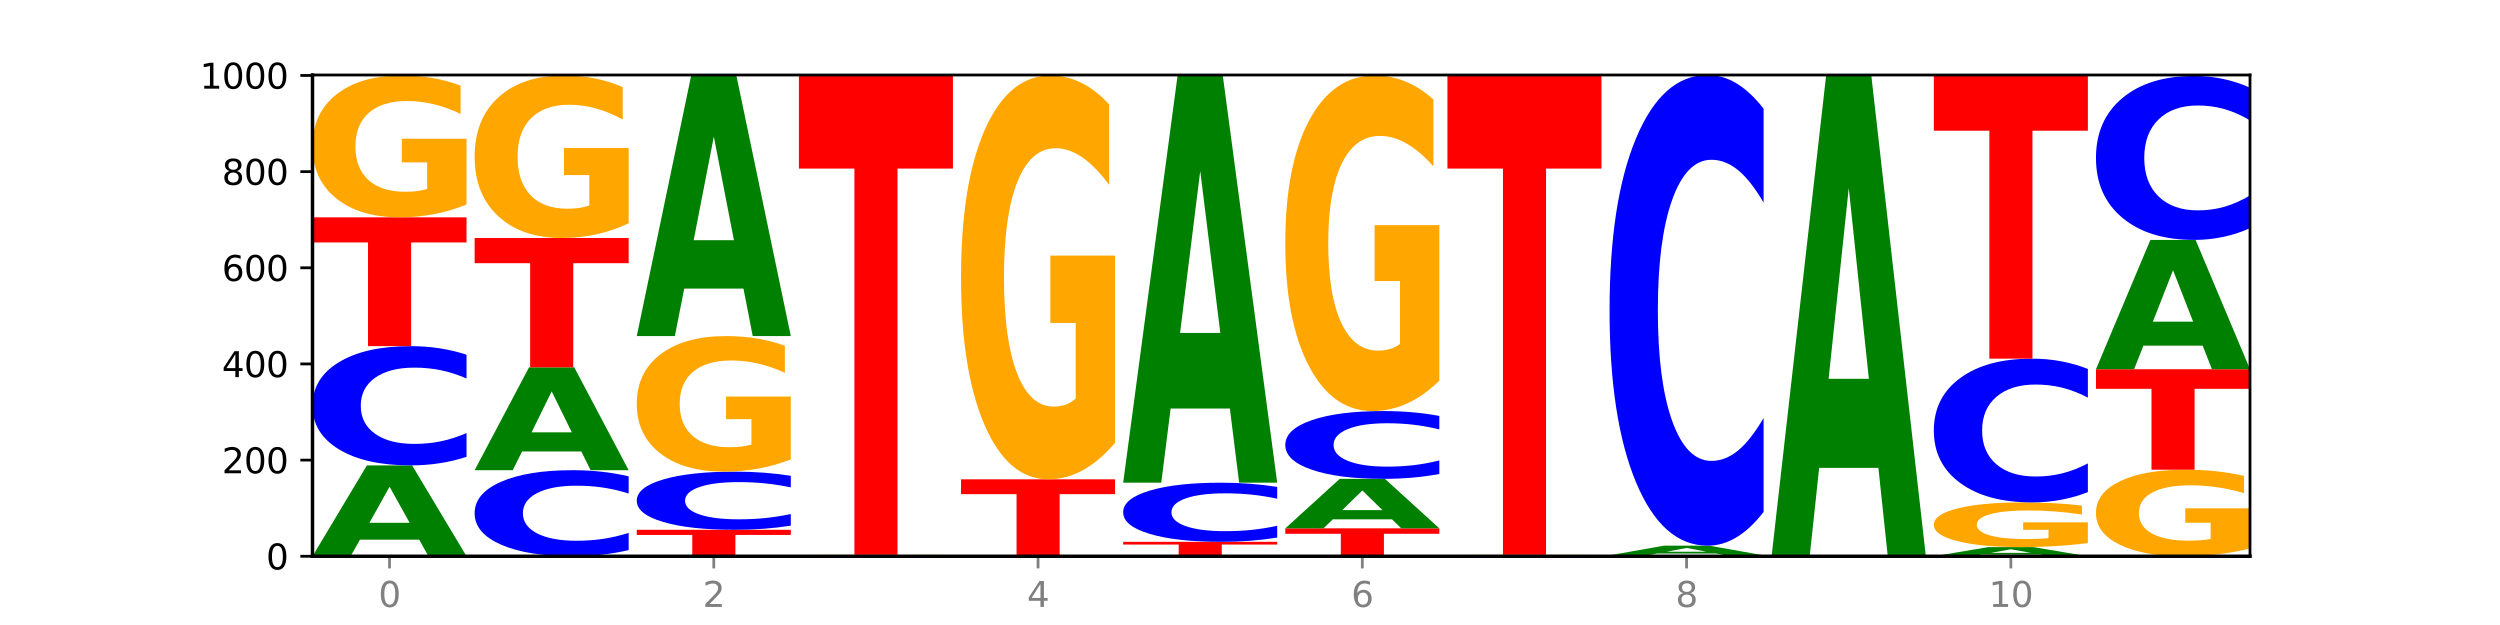
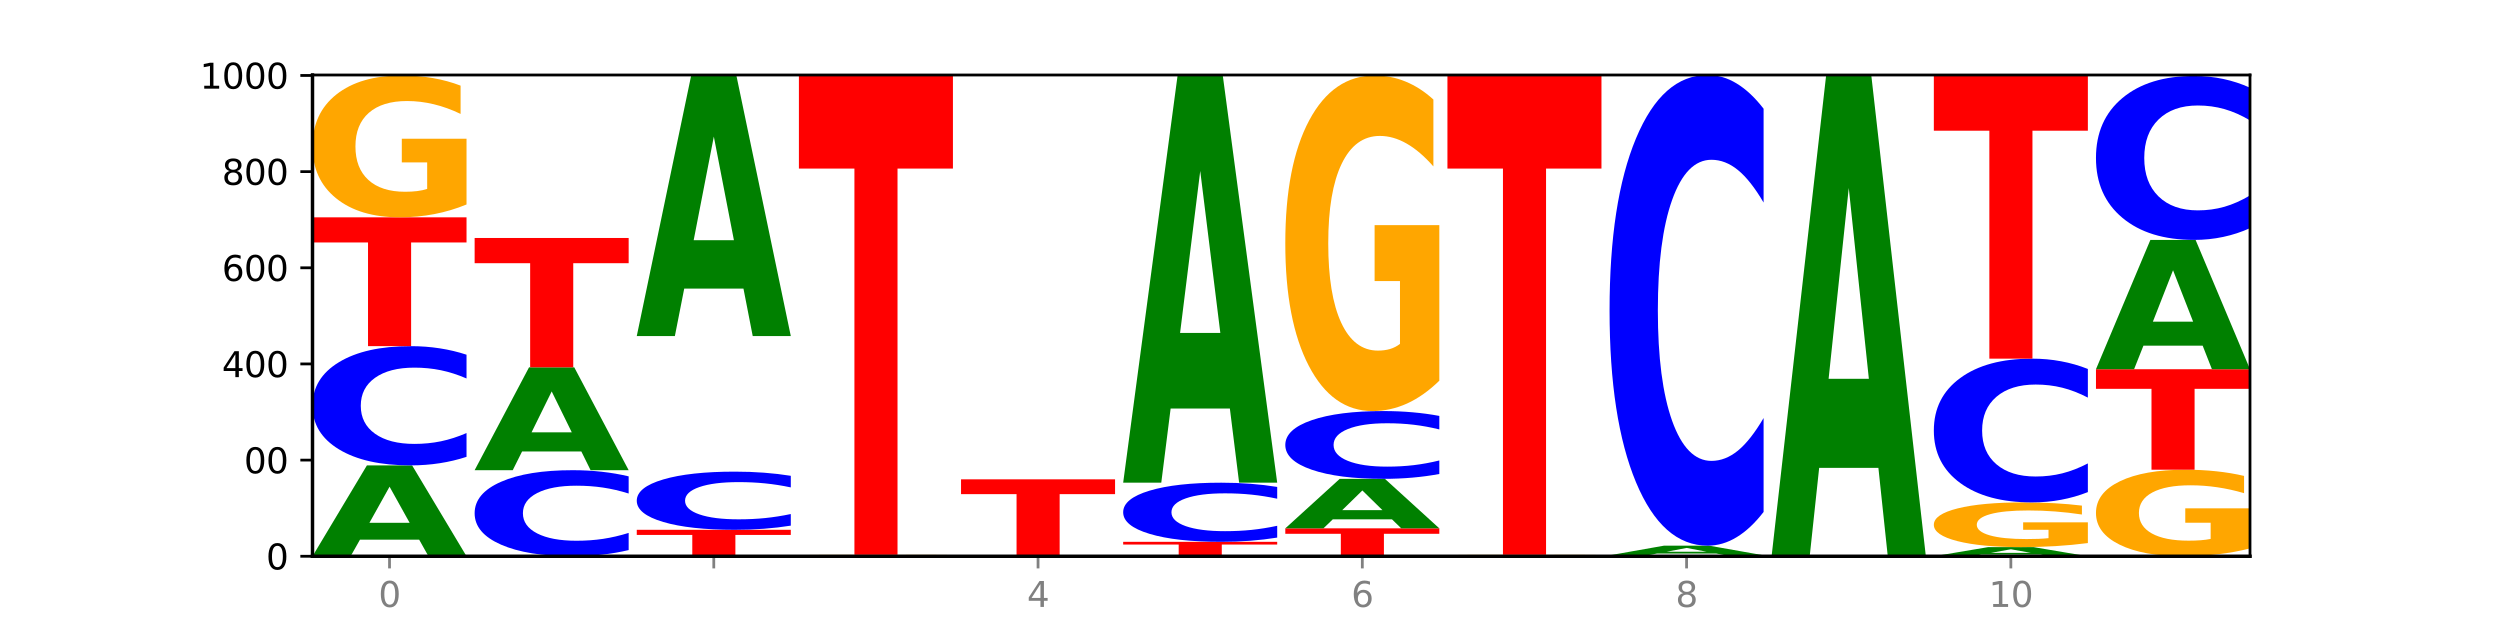
<svg xmlns="http://www.w3.org/2000/svg" xmlns:xlink="http://www.w3.org/1999/xlink" width="720pt" height="180pt" viewBox="0 0 720 180" version="1.1">
  <defs>
    <style type="text/css">*{stroke-linejoin: round; stroke-linecap: butt}</style>
  </defs>
  <g id="figure_1">
    <g id="patch_1">
      <path d="M 0 180  L 720 180  L 720 0  L 0 0  z " style="fill: #ffffff" />
    </g>
    <g id="axes_1">
      <g id="patch_2">
        <path d="M 90 160.2  L 648 160.2  L 648 21.6  L 90 21.6  z " style="fill: #ffffff" />
      </g>
      <g id="line2d_1">
        <path d="M 90 160.2  L 648 160.2  " clip-path="url(#p1f5c2e644e)" style="fill: none; stroke: #000000; stroke-width: 0.5; stroke-linecap: square" />
      </g>
      <g id="patch_3">
        <path d="M 120.728 155.433  L 103.668 155.433  L 100.974 160.2  L 90 160.2  L 105.672 134.031  L 118.687 134.031  L 134.36 160.2  L 123.395 160.2  L 120.728 155.433  z M 106.389 150.576  L 117.98 150.576  L 112.194 140.166  L 106.389 150.576  z " clip-path="url(#p1f5c2e644e)" style="fill: #008000" />
      </g>
      <g id="patch_4">
        <path d="M 134.36 131.569  Q 130.649 132.789 126.637 133.407  Q 122.624 134.031 118.254 134.031  Q 105.222 134.031 97.611 129.406  Q 90 124.781 90 116.872  Q 90 108.935 97.611 104.317  Q 105.222 99.692 118.254 99.692  Q 122.624 99.692 126.637 100.317  Q 130.649 100.934 134.36 102.154  L 134.36 108.999  Q 130.616 107.381 126.983 106.63  Q 123.351 105.878 119.339 105.878  Q 112.141 105.878 108.017 108.807  Q 103.904 111.73 103.904 116.872  Q 103.904 121.994 108.017 124.923  Q 112.141 127.845 119.339 127.845  Q 123.351 127.845 126.983 127.094  Q 130.616 126.335 134.36 124.717  L 134.36 131.569  z " clip-path="url(#p1f5c2e644e)" style="fill: #0000ff" />
      </g>
      <g id="patch_5">
        <path d="M 90 62.585  L 134.36 62.585  L 134.36 69.822  L 118.401 69.822  L 118.401 99.692  L 105.99 99.692  L 105.99 69.822  L 90 69.822  L 90 62.585  z " clip-path="url(#p1f5c2e644e)" style="fill: #ff0000" />
      </g>
      <g id="patch_6">
        <path d="M 134.36 58.889  Q 129.886 60.737 125.074 61.665  Q 120.263 62.585 115.133 62.585  Q 103.541 62.585 96.77 57.083  Q 90 51.582 90 42.174  Q 90 32.657 96.89 27.198  Q 103.789 21.738 115.789 21.738  Q 120.412 21.738 124.647 22.481  Q 128.892 23.215 132.65 24.666  L 132.65 32.809  Q 128.773 30.944 124.935 30.024  Q 121.098 29.096 117.24 29.096  Q 110.102 29.096 106.235 32.488  Q 102.367 35.871 102.367 42.174  Q 102.367 48.418 106.096 51.827  Q 109.824 55.227 116.684 55.227  Q 118.553 55.227 120.153 55.033  Q 121.754 54.831 123.026 54.409  L 123.026 46.764  L 115.719 46.764  L 115.719 39.955  L 134.36 39.955  L 134.36 58.889  z " clip-path="url(#p1f5c2e644e)" style="fill: #ffa600" />
      </g>
      <g id="patch_7">
        <path d="M 181.054 158.423  Q 177.344 159.304 173.331 159.749  Q 169.319 160.2 164.949 160.2  Q 151.917 160.2 144.306 156.862  Q 136.695 153.524 136.695 147.815  Q 136.695 142.086 144.306 138.753  Q 151.917 135.415 164.949 135.415  Q 169.319 135.415 173.331 135.866  Q 177.344 136.311 181.054 137.192  L 181.054 142.132  Q 177.31 140.965 173.678 140.422  Q 170.045 139.88 166.033 139.88  Q 158.835 139.88 154.711 141.994  Q 150.598 144.104 150.598 147.815  Q 150.598 151.512 154.711 153.626  Q 158.835 155.736 166.033 155.736  Q 170.045 155.736 173.678 155.193  Q 177.31 154.645 181.054 153.478  L 181.054 158.423  z " clip-path="url(#p1f5c2e644e)" style="fill: #0000ff" />
      </g>
      <g id="patch_8">
        <path d="M 167.423 130.018  L 150.363 130.018  L 147.669 135.415  L 136.695 135.415  L 152.367 105.785  L 165.382 105.785  L 181.054 135.415  L 170.089 135.415  L 167.423 130.018  z M 153.083 124.518  L 164.675 124.518  L 158.888 112.732  L 153.083 124.518  z " clip-path="url(#p1f5c2e644e)" style="fill: #008000" />
      </g>
      <g id="patch_9">
        <path d="M 136.695 68.538  L 181.054 68.538  L 181.054 75.802  L 165.095 75.802  L 165.095 105.785  L 152.685 105.785  L 152.685 75.802  L 136.695 75.802  L 136.695 68.538  z " clip-path="url(#p1f5c2e644e)" style="fill: #ff0000" />
      </g>
      <g id="patch_10">
-         <path d="M 181.054 64.304  Q 176.581 66.421 171.769 67.485  Q 166.957 68.538 161.827 68.538  Q 150.235 68.538 143.465 62.235  Q 136.695 55.932 136.695 45.153  Q 136.695 34.248 143.584 27.993  Q 150.484 21.738 162.483 21.738  Q 167.106 21.738 171.341 22.589  Q 175.586 23.43 179.344 25.093  L 179.344 34.422  Q 175.467 32.286 171.63 31.232  Q 167.792 30.168 163.935 30.168  Q 156.797 30.168 152.929 34.055  Q 149.062 37.931 149.062 45.153  Q 149.062 52.307 152.79 56.212  Q 156.518 60.108 163.378 60.108  Q 165.247 60.108 166.848 59.886  Q 168.448 59.654 169.721 59.171  L 169.721 50.412  L 162.414 50.412  L 162.414 42.61  L 181.054 42.61  L 181.054 64.304  z " clip-path="url(#p1f5c2e644e)" style="fill: #ffa600" />
-       </g>
+         </g>
      <g id="patch_11">
        <path d="M 183.389 152.585  L 227.749 152.585  L 227.749 154.07  L 211.79 154.07  L 211.79 160.2  L 199.379 160.2  L 199.379 154.07  L 183.389 154.07  L 183.389 152.585  z " clip-path="url(#p1f5c2e644e)" style="fill: #ff0000" />
      </g>
      <g id="patch_12">
        <path d="M 227.749 151.384  Q 224.038 151.979 220.026 152.28  Q 216.014 152.585 211.644 152.585  Q 198.612 152.585 191 150.328  Q 183.389 148.072 183.389 144.213  Q 183.389 140.34 191 138.087  Q 198.612 135.831 211.644 135.831  Q 216.014 135.831 220.026 136.135  Q 224.038 136.436 227.749 137.032  L 227.749 140.371  Q 224.005 139.582 220.372 139.215  Q 216.74 138.849 212.728 138.849  Q 205.53 138.849 201.406 140.278  Q 197.293 141.704 197.293 144.213  Q 197.293 146.712 201.406 148.141  Q 205.53 149.567 212.728 149.567  Q 216.74 149.567 220.372 149.2  Q 224.005 148.83 227.749 148.041  L 227.749 151.384  z " clip-path="url(#p1f5c2e644e)" style="fill: #0000ff" />
      </g>
      <g id="patch_13">
-         <path d="M 227.749 132.298  Q 223.275 134.064 218.463 134.952  Q 213.652 135.831 208.522 135.831  Q 196.93 135.831 190.159 130.572  Q 183.389 125.313 183.389 116.32  Q 183.389 107.222 190.279 102.003  Q 197.178 96.785 209.178 96.785  Q 213.801 96.785 218.036 97.494  Q 222.281 98.196 226.039 99.583  L 226.039 107.367  Q 222.162 105.584 218.324 104.705  Q 214.487 103.818 210.629 103.818  Q 203.491 103.818 199.624 107.06  Q 195.757 110.295 195.757 116.32  Q 195.757 122.288 199.485 125.547  Q 203.213 128.797 210.073 128.797  Q 211.942 128.797 213.542 128.612  Q 215.143 128.418 216.415 128.015  L 216.415 120.708  L 209.108 120.708  L 209.108 114.199  L 227.749 114.199  L 227.749 132.298  z " clip-path="url(#p1f5c2e644e)" style="fill: #ffa600" />
-       </g>
+         </g>
      <g id="patch_14">
        <path d="M 214.117 83.114  L 197.057 83.114  L 194.363 96.785  L 183.389 96.785  L 199.062 21.738  L 212.077 21.738  L 227.749 96.785  L 216.784 96.785  L 214.117 83.114  z M 199.778 69.185  L 211.369 69.185  L 205.583 39.334  L 199.778 69.185  z " clip-path="url(#p1f5c2e644e)" style="fill: #008000" />
      </g>
      <g id="patch_15">
        <path d="M 260.812 160.175  L 243.752 160.175  L 241.058 160.2  L 230.084 160.2  L 245.756 160.062  L 258.771 160.062  L 274.444 160.2  L 263.478 160.2  L 260.812 160.175  z M 246.473 160.149  L 258.064 160.149  L 252.277 160.094  L 246.473 160.149  z " clip-path="url(#p1f5c2e644e)" style="fill: #008000" />
      </g>
      <g id="patch_16">
        <path d="M 274.444 160.052  Q 270.733 160.057 266.721 160.059  Q 262.708 160.062 258.338 160.062  Q 245.306 160.062 237.695 160.043  Q 230.084 160.024 230.084 159.992  Q 230.084 159.96 237.695 159.942  Q 245.306 159.923 258.338 159.923  Q 262.708 159.923 266.721 159.926  Q 270.733 159.928 274.444 159.933  L 274.444 159.961  Q 270.699 159.954 267.067 159.951  Q 263.435 159.948 259.422 159.948  Q 252.224 159.948 248.1 159.96  Q 243.987 159.972 243.987 159.992  Q 243.987 160.013 248.1 160.025  Q 252.224 160.037 259.422 160.037  Q 263.435 160.037 267.067 160.034  Q 270.699 160.031 274.444 160.024  L 274.444 160.052  z " clip-path="url(#p1f5c2e644e)" style="fill: #0000ff" />
      </g>
      <g id="patch_17">
        <path d="M 274.444 159.911  Q 269.97 159.917 265.158 159.92  Q 260.346 159.923 255.216 159.923  Q 243.624 159.923 236.854 159.904  Q 230.084 159.886 230.084 159.854  Q 230.084 159.822 236.973 159.803  Q 243.873 159.785 255.872 159.785  Q 260.495 159.785 264.73 159.787  Q 268.976 159.79 272.734 159.795  L 272.734 159.822  Q 268.856 159.816 265.019 159.813  Q 261.181 159.81 257.324 159.81  Q 250.186 159.81 246.318 159.821  Q 242.451 159.833 242.451 159.854  Q 242.451 159.875 246.179 159.887  Q 249.907 159.898 256.767 159.898  Q 258.636 159.898 260.237 159.897  Q 261.837 159.897 263.11 159.895  L 263.11 159.869  L 255.803 159.869  L 255.803 159.846  L 274.444 159.846  L 274.444 159.911  z " clip-path="url(#p1f5c2e644e)" style="fill: #ffa600" />
      </g>
      <g id="patch_18">
        <path d="M 230.084 21.6  L 274.444 21.6  L 274.444 48.55  L 258.484 48.55  L 258.484 159.785  L 246.074 159.785  L 246.074 48.55  L 230.084 48.55  L 230.084 21.6  z " clip-path="url(#p1f5c2e644e)" style="fill: #ff0000" />
      </g>
      <g id="patch_19">
        <path d="M 307.506 160.175  L 290.446 160.175  L 287.753 160.2  L 276.778 160.2  L 292.451 160.062  L 305.466 160.062  L 321.138 160.2  L 310.173 160.2  L 307.506 160.175  z M 293.167 160.149  L 304.758 160.149  L 298.972 160.094  L 293.167 160.149  z " clip-path="url(#p1f5c2e644e)" style="fill: #008000" />
      </g>
      <g id="patch_20">
        <path d="M 321.138 160.052  Q 317.427 160.057 313.415 160.059  Q 309.403 160.062 305.033 160.062  Q 292.001 160.062 284.389 160.043  Q 276.778 160.024 276.778 159.992  Q 276.778 159.96 284.389 159.942  Q 292.001 159.923 305.033 159.923  Q 309.403 159.923 313.415 159.926  Q 317.427 159.928 321.138 159.933  L 321.138 159.961  Q 317.394 159.954 313.762 159.951  Q 310.129 159.948 306.117 159.948  Q 298.919 159.948 294.795 159.96  Q 290.682 159.972 290.682 159.992  Q 290.682 160.013 294.795 160.025  Q 298.919 160.037 306.117 160.037  Q 310.129 160.037 313.762 160.034  Q 317.394 160.031 321.138 160.024  L 321.138 160.052  z " clip-path="url(#p1f5c2e644e)" style="fill: #0000ff" />
      </g>
      <g id="patch_21">
        <path d="M 276.778 138.046  L 321.138 138.046  L 321.138 142.313  L 305.179 142.313  L 305.179 159.923  L 292.768 159.923  L 292.768 142.313  L 276.778 142.313  L 276.778 138.046  z " clip-path="url(#p1f5c2e644e)" style="fill: #ff0000" />
      </g>
      <g id="patch_22">
-         <path d="M 321.138 127.523  Q 316.664 132.785 311.853 135.427  Q 307.041 138.046 301.911 138.046  Q 290.319 138.046 283.549 122.381  Q 276.778 106.717 276.778 79.928  Q 276.778 52.828 283.668 37.283  Q 290.567 21.738 302.567 21.738  Q 307.19 21.738 311.425 23.853  Q 315.67 25.943 319.428 30.075  L 319.428 53.26  Q 315.551 47.95 311.713 45.332  Q 307.876 42.689 304.018 42.689  Q 296.88 42.689 293.013 52.347  Q 289.146 61.981 289.146 79.928  Q 289.146 97.707 292.874 107.414  Q 296.602 117.096 303.462 117.096  Q 305.331 117.096 306.931 116.543  Q 308.532 115.967 309.805 114.765  L 309.805 92.998  L 302.497 92.998  L 302.497 73.61  L 321.138 73.61  L 321.138 127.523  z " clip-path="url(#p1f5c2e644e)" style="fill: #ffa600" />
-       </g>
+         </g>
      <g id="patch_23">
        <path d="M 367.833 160.187  Q 363.359 160.194 358.547 160.197  Q 353.735 160.2 348.605 160.2  Q 337.013 160.2 330.243 160.181  Q 323.473 160.163 323.473 160.131  Q 323.473 160.099 330.362 160.08  Q 337.262 160.062 349.262 160.062  Q 353.884 160.062 358.12 160.064  Q 362.365 160.067 366.123 160.071  L 366.123 160.099  Q 362.245 160.093 358.408 160.09  Q 354.57 160.086 350.713 160.086  Q 343.575 160.086 339.708 160.098  Q 335.84 160.109 335.84 160.131  Q 335.84 160.152 339.568 160.164  Q 343.297 160.175 350.156 160.175  Q 352.025 160.175 353.626 160.174  Q 355.227 160.174 356.499 160.172  L 356.499 160.146  L 349.192 160.146  L 349.192 160.123  L 367.833 160.123  L 367.833 160.187  z " clip-path="url(#p1f5c2e644e)" style="fill: #ffa600" />
      </g>
      <g id="patch_24">
        <path d="M 323.473 156.046  L 367.833 156.046  L 367.833 156.829  L 351.873 156.829  L 351.873 160.062  L 339.463 160.062  L 339.463 156.829  L 323.473 156.829  L 323.473 156.046  z " clip-path="url(#p1f5c2e644e)" style="fill: #ff0000" />
      </g>
      <g id="patch_25">
        <path d="M 367.833 154.825  Q 364.122 155.43 360.11 155.737  Q 356.097 156.046 351.727 156.046  Q 338.695 156.046 331.084 153.752  Q 323.473 151.459 323.473 147.536  Q 323.473 143.599 331.084 141.309  Q 338.695 139.015 351.727 139.015  Q 356.097 139.015 360.11 139.325  Q 364.122 139.631 367.833 140.236  L 367.833 143.631  Q 364.088 142.829 360.456 142.456  Q 356.824 142.083 352.811 142.083  Q 345.614 142.083 341.489 143.536  Q 337.376 144.985 337.376 147.536  Q 337.376 150.076 341.489 151.529  Q 345.614 152.978 352.811 152.978  Q 356.824 152.978 360.456 152.606  Q 364.088 152.229 367.833 151.427  L 367.833 154.825  z " clip-path="url(#p1f5c2e644e)" style="fill: #0000ff" />
      </g>
      <g id="patch_26">
        <path d="M 354.201 117.651  L 337.141 117.651  L 334.447 139.015  L 323.473 139.015  L 339.145 21.738  L 352.16 21.738  L 367.833 139.015  L 356.867 139.015  L 354.201 117.651  z M 339.862 95.885  L 351.453 95.885  L 345.666 49.235  L 339.862 95.885  z " clip-path="url(#p1f5c2e644e)" style="fill: #008000" />
      </g>
      <g id="patch_27">
        <path d="M 370.167 152.169  L 414.527 152.169  L 414.527 153.735  L 398.568 153.735  L 398.568 160.2  L 386.158 160.2  L 386.158 153.735  L 370.167 153.735  L 370.167 152.169  z " clip-path="url(#p1f5c2e644e)" style="fill: #ff0000" />
      </g>
      <g id="patch_28">
        <path d="M 400.895 149.571  L 383.835 149.571  L 381.142 152.169  L 370.167 152.169  L 385.84 137.908  L 398.855 137.908  L 414.527 152.169  L 403.562 152.169  L 400.895 149.571  z M 386.556 146.924  L 398.147 146.924  L 392.361 141.251  L 386.556 146.924  z " clip-path="url(#p1f5c2e644e)" style="fill: #008000" />
      </g>
      <g id="patch_29">
        <path d="M 414.527 136.508  Q 410.817 137.202 406.804 137.553  Q 402.792 137.908 398.422 137.908  Q 385.39 137.908 377.779 135.278  Q 370.167 132.649 370.167 128.152  Q 370.167 123.639 377.779 121.014  Q 385.39 118.385 398.422 118.385  Q 402.792 118.385 406.804 118.74  Q 410.817 119.09 414.527 119.784  L 414.527 123.676  Q 410.783 122.756 407.151 122.329  Q 403.518 121.901 399.506 121.901  Q 392.308 121.901 388.184 123.567  Q 384.071 125.228 384.071 128.152  Q 384.071 131.064 388.184 132.73  Q 392.308 134.391 399.506 134.391  Q 403.518 134.391 407.151 133.964  Q 410.783 133.532 414.527 132.613  L 414.527 136.508  z " clip-path="url(#p1f5c2e644e)" style="fill: #0000ff" />
      </g>
      <g id="patch_30">
        <path d="M 414.527 109.64  Q 410.053 114.012 405.242 116.209  Q 400.43 118.385 395.3 118.385  Q 383.708 118.385 376.938 105.368  Q 370.167 92.351 370.167 70.091  Q 370.167 47.572 377.057 34.655  Q 383.956 21.738 395.956 21.738  Q 400.579 21.738 404.814 23.495  Q 409.059 25.232 412.817 28.666  L 412.817 47.931  Q 408.94 43.519 405.102 41.343  Q 401.265 39.147 397.408 39.147  Q 390.269 39.147 386.402 47.173  Q 382.535 55.178 382.535 70.091  Q 382.535 84.865 386.263 92.93  Q 389.991 100.976 396.851 100.976  Q 398.72 100.976 400.321 100.517  Q 401.921 100.038 403.194 99.039  L 403.194 80.952  L 395.887 80.952  L 395.887 64.841  L 414.527 64.841  L 414.527 109.64  z " clip-path="url(#p1f5c2e644e)" style="fill: #ffa600" />
      </g>
      <g id="patch_31">
        <path d="M 447.59 160.175  L 430.53 160.175  L 427.836 160.2  L 416.862 160.2  L 432.534 160.062  L 445.549 160.062  L 461.222 160.2  L 450.257 160.2  L 447.59 160.175  z M 433.251 160.149  L 444.842 160.149  L 439.055 160.094  L 433.251 160.149  z " clip-path="url(#p1f5c2e644e)" style="fill: #008000" />
      </g>
      <g id="patch_32">
        <path d="M 461.222 160.052  Q 457.511 160.057 453.499 160.059  Q 449.486 160.062 445.116 160.062  Q 432.084 160.062 424.473 160.043  Q 416.862 160.024 416.862 159.992  Q 416.862 159.96 424.473 159.942  Q 432.084 159.923 445.116 159.923  Q 449.486 159.923 453.499 159.926  Q 457.511 159.928 461.222 159.933  L 461.222 159.961  Q 457.478 159.954 453.845 159.951  Q 450.213 159.948 446.2 159.948  Q 439.003 159.948 434.879 159.96  Q 430.766 159.972 430.766 159.992  Q 430.766 160.013 434.879 160.025  Q 439.003 160.037 446.2 160.037  Q 450.213 160.037 453.845 160.034  Q 457.478 160.031 461.222 160.024  L 461.222 160.052  z " clip-path="url(#p1f5c2e644e)" style="fill: #0000ff" />
      </g>
      <g id="patch_33">
        <path d="M 461.222 159.911  Q 456.748 159.917 451.936 159.92  Q 447.124 159.923 441.995 159.923  Q 430.403 159.923 423.632 159.904  Q 416.862 159.886 416.862 159.854  Q 416.862 159.822 423.752 159.803  Q 430.651 159.785 442.651 159.785  Q 447.274 159.785 451.509 159.787  Q 455.754 159.79 459.512 159.795  L 459.512 159.822  Q 455.635 159.816 451.797 159.813  Q 447.96 159.81 444.102 159.81  Q 436.964 159.81 433.097 159.821  Q 429.229 159.833 429.229 159.854  Q 429.229 159.875 432.958 159.887  Q 436.686 159.898 443.545 159.898  Q 445.414 159.898 447.015 159.897  Q 448.616 159.897 449.888 159.895  L 449.888 159.869  L 442.581 159.869  L 442.581 159.846  L 461.222 159.846  L 461.222 159.911  z " clip-path="url(#p1f5c2e644e)" style="fill: #ffa600" />
      </g>
      <g id="patch_34">
        <path d="M 416.862 21.6  L 461.222 21.6  L 461.222 48.55  L 445.263 48.55  L 445.263 159.785  L 432.852 159.785  L 432.852 48.55  L 416.862 48.55  L 416.862 21.6  z " clip-path="url(#p1f5c2e644e)" style="fill: #ff0000" />
      </g>
      <g id="patch_35">
        <path d="M 507.916 160.187  Q 503.443 160.194 498.631 160.197  Q 493.819 160.2 488.689 160.2  Q 477.097 160.2 470.327 160.181  Q 463.556 160.163 463.556 160.131  Q 463.556 160.099 470.446 160.08  Q 477.346 160.062 489.345 160.062  Q 493.968 160.062 498.203 160.064  Q 502.448 160.067 506.206 160.071  L 506.206 160.099  Q 502.329 160.093 498.492 160.09  Q 494.654 160.086 490.797 160.086  Q 483.659 160.086 479.791 160.098  Q 475.924 160.109 475.924 160.131  Q 475.924 160.152 479.652 160.164  Q 483.38 160.175 490.24 160.175  Q 492.109 160.175 493.71 160.174  Q 495.31 160.174 496.583 160.172  L 496.583 160.146  L 489.276 160.146  L 489.276 160.123  L 507.916 160.123  L 507.916 160.187  z " clip-path="url(#p1f5c2e644e)" style="fill: #ffa600" />
      </g>
      <g id="patch_36">
        <path d="M 463.556 159.923  L 507.916 159.923  L 507.916 159.95  L 491.957 159.95  L 491.957 160.062  L 479.547 160.062  L 479.547 159.95  L 463.556 159.95  L 463.556 159.923  z " clip-path="url(#p1f5c2e644e)" style="fill: #ff0000" />
      </g>
      <g id="patch_37">
        <path d="M 494.285 159.419  L 477.225 159.419  L 474.531 159.923  L 463.556 159.923  L 479.229 157.154  L 492.244 157.154  L 507.916 159.923  L 496.951 159.923  L 494.285 159.419  z M 479.945 158.905  L 491.536 158.905  L 485.75 157.803  L 479.945 158.905  z " clip-path="url(#p1f5c2e644e)" style="fill: #008000" />
      </g>
      <g id="patch_38">
        <path d="M 507.916 147.437  Q 504.206 152.254 500.193 154.69  Q 496.181 157.154 491.811 157.154  Q 478.779 157.154 471.168 138.897  Q 463.556 120.64 463.556 89.419  Q 463.556 58.086 471.168 39.857  Q 478.779 21.6 491.811 21.6  Q 496.181 21.6 500.193 24.064  Q 504.206 26.5 507.916 31.316  L 507.916 58.338  Q 504.172 51.953 500.54 48.985  Q 496.907 46.017 492.895 46.017  Q 485.697 46.017 481.573 57.582  Q 477.46 69.118 477.46 89.419  Q 477.46 109.636 481.573 121.2  Q 485.697 132.737 492.895 132.737  Q 496.907 132.737 500.54 129.769  Q 504.172 126.773 507.916 120.388  L 507.916 147.437  z " clip-path="url(#p1f5c2e644e)" style="fill: #0000ff" />
      </g>
      <g id="patch_39">
        <path d="M 554.611 160.187  Q 550.137 160.194 545.325 160.197  Q 540.514 160.2 535.384 160.2  Q 523.792 160.2 517.021 160.181  Q 510.251 160.163 510.251 160.131  Q 510.251 160.099 517.141 160.08  Q 524.04 160.062 536.04 160.062  Q 540.663 160.062 544.898 160.064  Q 549.143 160.067 552.901 160.071  L 552.901 160.099  Q 549.024 160.093 545.186 160.09  Q 541.349 160.086 537.491 160.086  Q 530.353 160.086 526.486 160.098  Q 522.619 160.109 522.619 160.131  Q 522.619 160.152 526.347 160.164  Q 530.075 160.175 536.935 160.175  Q 538.804 160.175 540.404 160.174  Q 542.005 160.174 543.277 160.172  L 543.277 160.146  L 535.97 160.146  L 535.97 160.123  L 554.611 160.123  L 554.611 160.187  z " clip-path="url(#p1f5c2e644e)" style="fill: #ffa600" />
      </g>
      <g id="patch_40">
        <path d="M 510.251 159.923  L 554.611 159.923  L 554.611 159.95  L 538.652 159.95  L 538.652 160.062  L 526.241 160.062  L 526.241 159.95  L 510.251 159.95  L 510.251 159.923  z " clip-path="url(#p1f5c2e644e)" style="fill: #ff0000" />
      </g>
      <g id="patch_41">
        <path d="M 540.979 134.75  L 523.919 134.75  L 521.225 159.923  L 510.251 159.923  L 525.923 21.738  L 538.938 21.738  L 554.611 159.923  L 543.646 159.923  L 540.979 134.75  z M 526.64 109.103  L 538.231 109.103  L 532.445 54.138  L 526.64 109.103  z " clip-path="url(#p1f5c2e644e)" style="fill: #008000" />
      </g>
      <g id="patch_42">
        <path d="M 587.674 159.721  L 570.614 159.721  L 567.92 160.2  L 556.946 160.2  L 572.618 157.569  L 585.633 157.569  L 601.305 160.2  L 590.34 160.2  L 587.674 159.721  z M 573.335 159.232  L 584.926 159.232  L 579.139 158.186  L 573.335 159.232  z " clip-path="url(#p1f5c2e644e)" style="fill: #008000" />
      </g>
      <g id="patch_43">
        <path d="M 601.305 156.404  Q 596.832 156.987 592.02 157.279  Q 587.208 157.569 582.078 157.569  Q 570.486 157.569 563.716 155.835  Q 556.946 154.101 556.946 151.135  Q 556.946 148.134 563.835 146.413  Q 570.735 144.692 582.734 144.692  Q 587.357 144.692 591.592 144.926  Q 595.838 145.158 599.595 145.615  L 599.595 148.182  Q 595.718 147.594 591.881 147.304  Q 588.043 147.012 584.186 147.012  Q 577.048 147.012 573.18 148.081  Q 569.313 149.148 569.313 151.135  Q 569.313 153.103 573.041 154.178  Q 576.769 155.25 583.629 155.25  Q 585.498 155.25 587.099 155.189  Q 588.699 155.125 589.972 154.992  L 589.972 152.582  L 582.665 152.582  L 582.665 150.435  L 601.305 150.435  L 601.305 156.404  z " clip-path="url(#p1f5c2e644e)" style="fill: #ffa600" />
      </g>
      <g id="patch_44">
        <path d="M 601.305 141.725  Q 597.595 143.196 593.582 143.94  Q 589.57 144.692 585.2 144.692  Q 572.168 144.692 564.557 139.116  Q 556.946 133.541 556.946 124.005  Q 556.946 114.436 564.557 108.868  Q 572.168 103.292 585.2 103.292  Q 589.57 103.292 593.582 104.045  Q 597.595 104.789 601.305 106.26  L 601.305 114.512  Q 597.561 112.563 593.929 111.656  Q 590.297 110.75 586.284 110.75  Q 579.086 110.75 574.962 114.282  Q 570.849 117.805 570.849 124.005  Q 570.849 130.18 574.962 133.712  Q 579.086 137.235 586.284 137.235  Q 590.297 137.235 593.929 136.328  Q 597.561 135.413 601.305 133.464  L 601.305 141.725  z " clip-path="url(#p1f5c2e644e)" style="fill: #0000ff" />
      </g>
      <g id="patch_45">
        <path d="M 556.946 21.738  L 601.305 21.738  L 601.305 37.644  L 585.346 37.644  L 585.346 103.292  L 572.936 103.292  L 572.936 37.644  L 556.946 37.644  L 556.946 21.738  z " clip-path="url(#p1f5c2e644e)" style="fill: #ff0000" />
      </g>
      <g id="patch_46">
        <path d="M 648 157.945  Q 643.526 159.073 638.714 159.639  Q 633.903 160.2 628.773 160.2  Q 617.181 160.2 610.41 156.843  Q 603.64 153.487 603.64 147.746  Q 603.64 141.939 610.53 138.608  Q 617.429 135.277 629.429 135.277  Q 634.052 135.277 638.287 135.73  Q 642.532 136.178 646.29 137.063  L 646.29 142.032  Q 642.413 140.894 638.575 140.333  Q 634.738 139.766 630.88 139.766  Q 623.742 139.766 619.875 141.836  Q 616.008 143.9 616.008 147.746  Q 616.008 151.556 619.736 153.636  Q 623.464 155.711 630.324 155.711  Q 632.193 155.711 633.793 155.592  Q 635.394 155.469 636.666 155.211  L 636.666 150.547  L 629.359 150.547  L 629.359 146.392  L 648 146.392  L 648 157.945  z " clip-path="url(#p1f5c2e644e)" style="fill: #ffa600" />
      </g>
      <g id="patch_47">
        <path d="M 603.64 106.338  L 648 106.338  L 648 111.982  L 632.041 111.982  L 632.041 135.277  L 619.63 135.277  L 619.63 111.982  L 603.64 111.982  L 603.64 106.338  z " clip-path="url(#p1f5c2e644e)" style="fill: #ff0000" />
      </g>
      <g id="patch_48">
        <path d="M 634.368 99.553  L 617.308 99.553  L 614.614 106.338  L 603.64 106.338  L 619.313 69.092  L 632.328 69.092  L 648 106.338  L 637.035 106.338  L 634.368 99.553  z M 620.029 92.641  L 631.62 92.641  L 625.834 77.825  L 620.029 92.641  z " clip-path="url(#p1f5c2e644e)" style="fill: #008000" />
      </g>
      <g id="patch_49">
        <path d="M 648 65.708  Q 644.289 67.385 640.277 68.234  Q 636.265 69.092 631.895 69.092  Q 618.863 69.092 611.251 62.733  Q 603.64 56.374 603.64 45.499  Q 603.64 34.585 611.251 28.236  Q 618.863 21.877 631.895 21.877  Q 636.265 21.877 640.277 22.735  Q 644.289 23.584 648 25.261  L 648 34.673  Q 644.256 32.449 640.623 31.416  Q 636.991 30.382 632.979 30.382  Q 625.781 30.382 621.657 34.41  Q 617.544 38.428 617.544 45.499  Q 617.544 52.541 621.657 56.569  Q 625.781 60.587 632.979 60.587  Q 636.991 60.587 640.623 59.554  Q 644.256 58.51 648 56.286  L 648 65.708  z " clip-path="url(#p1f5c2e644e)" style="fill: #0000ff" />
      </g>
      <g id="matplotlib.axis_1">
        <g id="xtick_1">
          <g id="line2d_2">
            <defs>
              <path id="m296d9ee096" d="M 0 0  L 0 3.5  " style="stroke: #808080; stroke-width: 0.8" />
            </defs>
            <g>
              <use xlink:href="#m296d9ee096" x="112.18" y="160.2" style="fill: #808080; stroke: #808080; stroke-width: 0.8" />
            </g>
          </g>
          <g id="text_1">
            <g style="fill: #808080" transform="translate(108.999 174.798) scale(0.1 -0.1)">
              <defs>
                <path id="DejaVuSans-30" d="M 2034 4250  Q 1547 4250 1301 3770  Q 1056 3291 1056 2328  Q 1056 1369 1301 889  Q 1547 409 2034 409  Q 2525 409 2770 889  Q 3016 1369 3016 2328  Q 3016 3291 2770 3770  Q 2525 4250 2034 4250  z M 2034 4750  Q 2819 4750 3233 4129  Q 3647 3509 3647 2328  Q 3647 1150 3233 529  Q 2819 -91 2034 -91  Q 1250 -91 836 529  Q 422 1150 422 2328  Q 422 3509 836 4129  Q 1250 4750 2034 4750  z " transform="scale(0.016)" />
              </defs>
              <use xlink:href="#DejaVuSans-30" />
            </g>
          </g>
        </g>
        <g id="xtick_2">
          <g id="line2d_3">
            <g>
              <use xlink:href="#m296d9ee096" x="205.569" y="160.2" style="fill: #808080; stroke: #808080; stroke-width: 0.8" />
            </g>
          </g>
          <g id="text_2">
            <g style="fill: #808080" transform="translate(202.388 174.798) scale(0.1 -0.1)">
              <defs>
-                 <path id="DejaVuSans-32" d="M 1228 531  L 3431 531  L 3431 0  L 469 0  L 469 531  Q 828 903 1448 1529  Q 2069 2156 2228 2338  Q 2531 2678 2651 2914  Q 2772 3150 2772 3378  Q 2772 3750 2511 3984  Q 2250 4219 1831 4219  Q 1534 4219 1204 4116  Q 875 4013 500 3803  L 500 4441  Q 881 4594 1212 4672  Q 1544 4750 1819 4750  Q 2544 4750 2975 4387  Q 3406 4025 3406 3419  Q 3406 3131 3298 2873  Q 3191 2616 2906 2266  Q 2828 2175 2409 1742  Q 1991 1309 1228 531  z " transform="scale(0.016)" />
-               </defs>
+                 </defs>
              <use xlink:href="#DejaVuSans-32" />
            </g>
          </g>
        </g>
        <g id="xtick_3">
          <g id="line2d_4">
            <g>
              <use xlink:href="#m296d9ee096" x="298.958" y="160.2" style="fill: #808080; stroke: #808080; stroke-width: 0.8" />
            </g>
          </g>
          <g id="text_3">
            <g style="fill: #808080" transform="translate(295.777 174.798) scale(0.1 -0.1)">
              <defs>
                <path id="DejaVuSans-34" d="M 2419 4116  L 825 1625  L 2419 1625  L 2419 4116  z M 2253 4666  L 3047 4666  L 3047 1625  L 3713 1625  L 3713 1100  L 3047 1100  L 3047 0  L 2419 0  L 2419 1100  L 313 1100  L 313 1709  L 2253 4666  z " transform="scale(0.016)" />
              </defs>
              <use xlink:href="#DejaVuSans-34" />
            </g>
          </g>
        </g>
        <g id="xtick_4">
          <g id="line2d_5">
            <g>
              <use xlink:href="#m296d9ee096" x="392.347" y="160.2" style="fill: #808080; stroke: #808080; stroke-width: 0.8" />
            </g>
          </g>
          <g id="text_4">
            <g style="fill: #808080" transform="translate(389.166 174.798) scale(0.1 -0.1)">
              <defs>
                <path id="DejaVuSans-36" d="M 2113 2584  Q 1688 2584 1439 2293  Q 1191 2003 1191 1497  Q 1191 994 1439 701  Q 1688 409 2113 409  Q 2538 409 2786 701  Q 3034 994 3034 1497  Q 3034 2003 2786 2293  Q 2538 2584 2113 2584  z M 3366 4563  L 3366 3988  Q 3128 4100 2886 4159  Q 2644 4219 2406 4219  Q 1781 4219 1451 3797  Q 1122 3375 1075 2522  Q 1259 2794 1537 2939  Q 1816 3084 2150 3084  Q 2853 3084 3261 2657  Q 3669 2231 3669 1497  Q 3669 778 3244 343  Q 2819 -91 2113 -91  Q 1303 -91 875 529  Q 447 1150 447 2328  Q 447 3434 972 4092  Q 1497 4750 2381 4750  Q 2619 4750 2861 4703  Q 3103 4656 3366 4563  z " transform="scale(0.016)" />
              </defs>
              <use xlink:href="#DejaVuSans-36" />
            </g>
          </g>
        </g>
        <g id="xtick_5">
          <g id="line2d_6">
            <g>
              <use xlink:href="#m296d9ee096" x="485.736" y="160.2" style="fill: #808080; stroke: #808080; stroke-width: 0.8" />
            </g>
          </g>
          <g id="text_5">
            <g style="fill: #808080" transform="translate(482.555 174.798) scale(0.1 -0.1)">
              <defs>
                <path id="DejaVuSans-38" d="M 2034 2216  Q 1584 2216 1326 1975  Q 1069 1734 1069 1313  Q 1069 891 1326 650  Q 1584 409 2034 409  Q 2484 409 2743 651  Q 3003 894 3003 1313  Q 3003 1734 2745 1975  Q 2488 2216 2034 2216  z M 1403 2484  Q 997 2584 770 2862  Q 544 3141 544 3541  Q 544 4100 942 4425  Q 1341 4750 2034 4750  Q 2731 4750 3128 4425  Q 3525 4100 3525 3541  Q 3525 3141 3298 2862  Q 3072 2584 2669 2484  Q 3125 2378 3379 2068  Q 3634 1759 3634 1313  Q 3634 634 3220 271  Q 2806 -91 2034 -91  Q 1263 -91 848 271  Q 434 634 434 1313  Q 434 1759 690 2068  Q 947 2378 1403 2484  z M 1172 3481  Q 1172 3119 1398 2916  Q 1625 2713 2034 2713  Q 2441 2713 2670 2916  Q 2900 3119 2900 3481  Q 2900 3844 2670 4047  Q 2441 4250 2034 4250  Q 1625 4250 1398 4047  Q 1172 3844 1172 3481  z " transform="scale(0.016)" />
              </defs>
              <use xlink:href="#DejaVuSans-38" />
            </g>
          </g>
        </g>
        <g id="xtick_6">
          <g id="line2d_7">
            <g>
              <use xlink:href="#m296d9ee096" x="579.126" y="160.2" style="fill: #808080; stroke: #808080; stroke-width: 0.8" />
            </g>
          </g>
          <g id="text_6">
            <g style="fill: #808080" transform="translate(572.763 174.798) scale(0.1 -0.1)">
              <defs>
                <path id="DejaVuSans-31" d="M 794 531  L 1825 531  L 1825 4091  L 703 3866  L 703 4441  L 1819 4666  L 2450 4666  L 2450 531  L 3481 531  L 3481 0  L 794 0  L 794 531  z " transform="scale(0.016)" />
              </defs>
              <use xlink:href="#DejaVuSans-31" />
              <use xlink:href="#DejaVuSans-30" x="63.623" />
            </g>
          </g>
        </g>
      </g>
      <g id="matplotlib.axis_2">
        <g id="ytick_1">
          <g id="line2d_8">
            <defs>
              <path id="mff386b7a04" d="M 0 0  L -3.5 0  " style="stroke: #000000; stroke-width: 0.8" />
            </defs>
            <g>
              <use xlink:href="#mff386b7a04" x="90" y="160.2" style="stroke: #000000; stroke-width: 0.8" />
            </g>
          </g>
          <g id="text_7">
            <g transform="translate(76.638 163.999) scale(0.1 -0.1)">
              <use xlink:href="#DejaVuSans-30" />
            </g>
          </g>
        </g>
        <g id="ytick_2">
          <g id="line2d_9">
            <g>
              <use xlink:href="#mff386b7a04" x="90" y="132.508" style="stroke: #000000; stroke-width: 0.8" />
            </g>
          </g>
          <g id="text_8">
            <g transform="translate(63.913 136.307) scale(0.1 -0.1)">
              <use xlink:href="#DejaVuSans-32" />
              <use xlink:href="#DejaVuSans-30" x="63.623" />
              <use xlink:href="#DejaVuSans-30" x="127.246" />
            </g>
          </g>
        </g>
        <g id="ytick_3">
          <g id="line2d_10">
            <g>
              <use xlink:href="#mff386b7a04" x="90" y="104.815" style="stroke: #000000; stroke-width: 0.8" />
            </g>
          </g>
          <g id="text_9">
            <g transform="translate(63.913 108.615) scale(0.1 -0.1)">
              <use xlink:href="#DejaVuSans-34" />
              <use xlink:href="#DejaVuSans-30" x="63.623" />
              <use xlink:href="#DejaVuSans-30" x="127.246" />
            </g>
          </g>
        </g>
        <g id="ytick_4">
          <g id="line2d_11">
            <g>
              <use xlink:href="#mff386b7a04" x="90" y="77.123" style="stroke: #000000; stroke-width: 0.8" />
            </g>
          </g>
          <g id="text_10">
            <g transform="translate(63.913 80.922) scale(0.1 -0.1)">
              <use xlink:href="#DejaVuSans-36" />
              <use xlink:href="#DejaVuSans-30" x="63.623" />
              <use xlink:href="#DejaVuSans-30" x="127.246" />
            </g>
          </g>
        </g>
        <g id="ytick_5">
          <g id="line2d_12">
            <g>
              <use xlink:href="#mff386b7a04" x="90" y="49.431" style="stroke: #000000; stroke-width: 0.8" />
            </g>
          </g>
          <g id="text_11">
            <g transform="translate(63.913 53.23) scale(0.1 -0.1)">
              <use xlink:href="#DejaVuSans-38" />
              <use xlink:href="#DejaVuSans-30" x="63.623" />
              <use xlink:href="#DejaVuSans-30" x="127.246" />
            </g>
          </g>
        </g>
        <g id="ytick_6">
          <g id="line2d_13">
            <g>
              <use xlink:href="#mff386b7a04" x="90" y="21.738" style="stroke: #000000; stroke-width: 0.8" />
            </g>
          </g>
          <g id="text_12">
            <g transform="translate(57.55 25.538) scale(0.1 -0.1)">
              <use xlink:href="#DejaVuSans-31" />
              <use xlink:href="#DejaVuSans-30" x="63.623" />
              <use xlink:href="#DejaVuSans-30" x="127.246" />
              <use xlink:href="#DejaVuSans-30" x="190.869" />
            </g>
          </g>
        </g>
      </g>
      <g id="patch_50">
        <path d="M 90 160.2  L 90 21.6  " style="fill: none; stroke: #000000; stroke-linejoin: miter; stroke-linecap: square" />
      </g>
      <g id="patch_51">
        <path d="M 648 160.2  L 648 21.6  " style="fill: none; stroke: #000000; stroke-width: 0.8; stroke-linejoin: miter; stroke-linecap: square" />
      </g>
      <g id="patch_52">
        <path d="M 90 160.2  L 648 160.2  " style="fill: none; stroke: #000000; stroke-linejoin: miter; stroke-linecap: square" />
      </g>
      <g id="patch_53">
        <path d="M 90 21.6  L 648 21.6  " style="fill: none; stroke: #000000; stroke-width: 0.8; stroke-linejoin: miter; stroke-linecap: square" />
      </g>
    </g>
  </g>
  <defs>
    <clipPath id="p1f5c2e644e">
      <rect x="90" y="21.6" width="558" height="138.6" />
    </clipPath>
  </defs>
</svg>